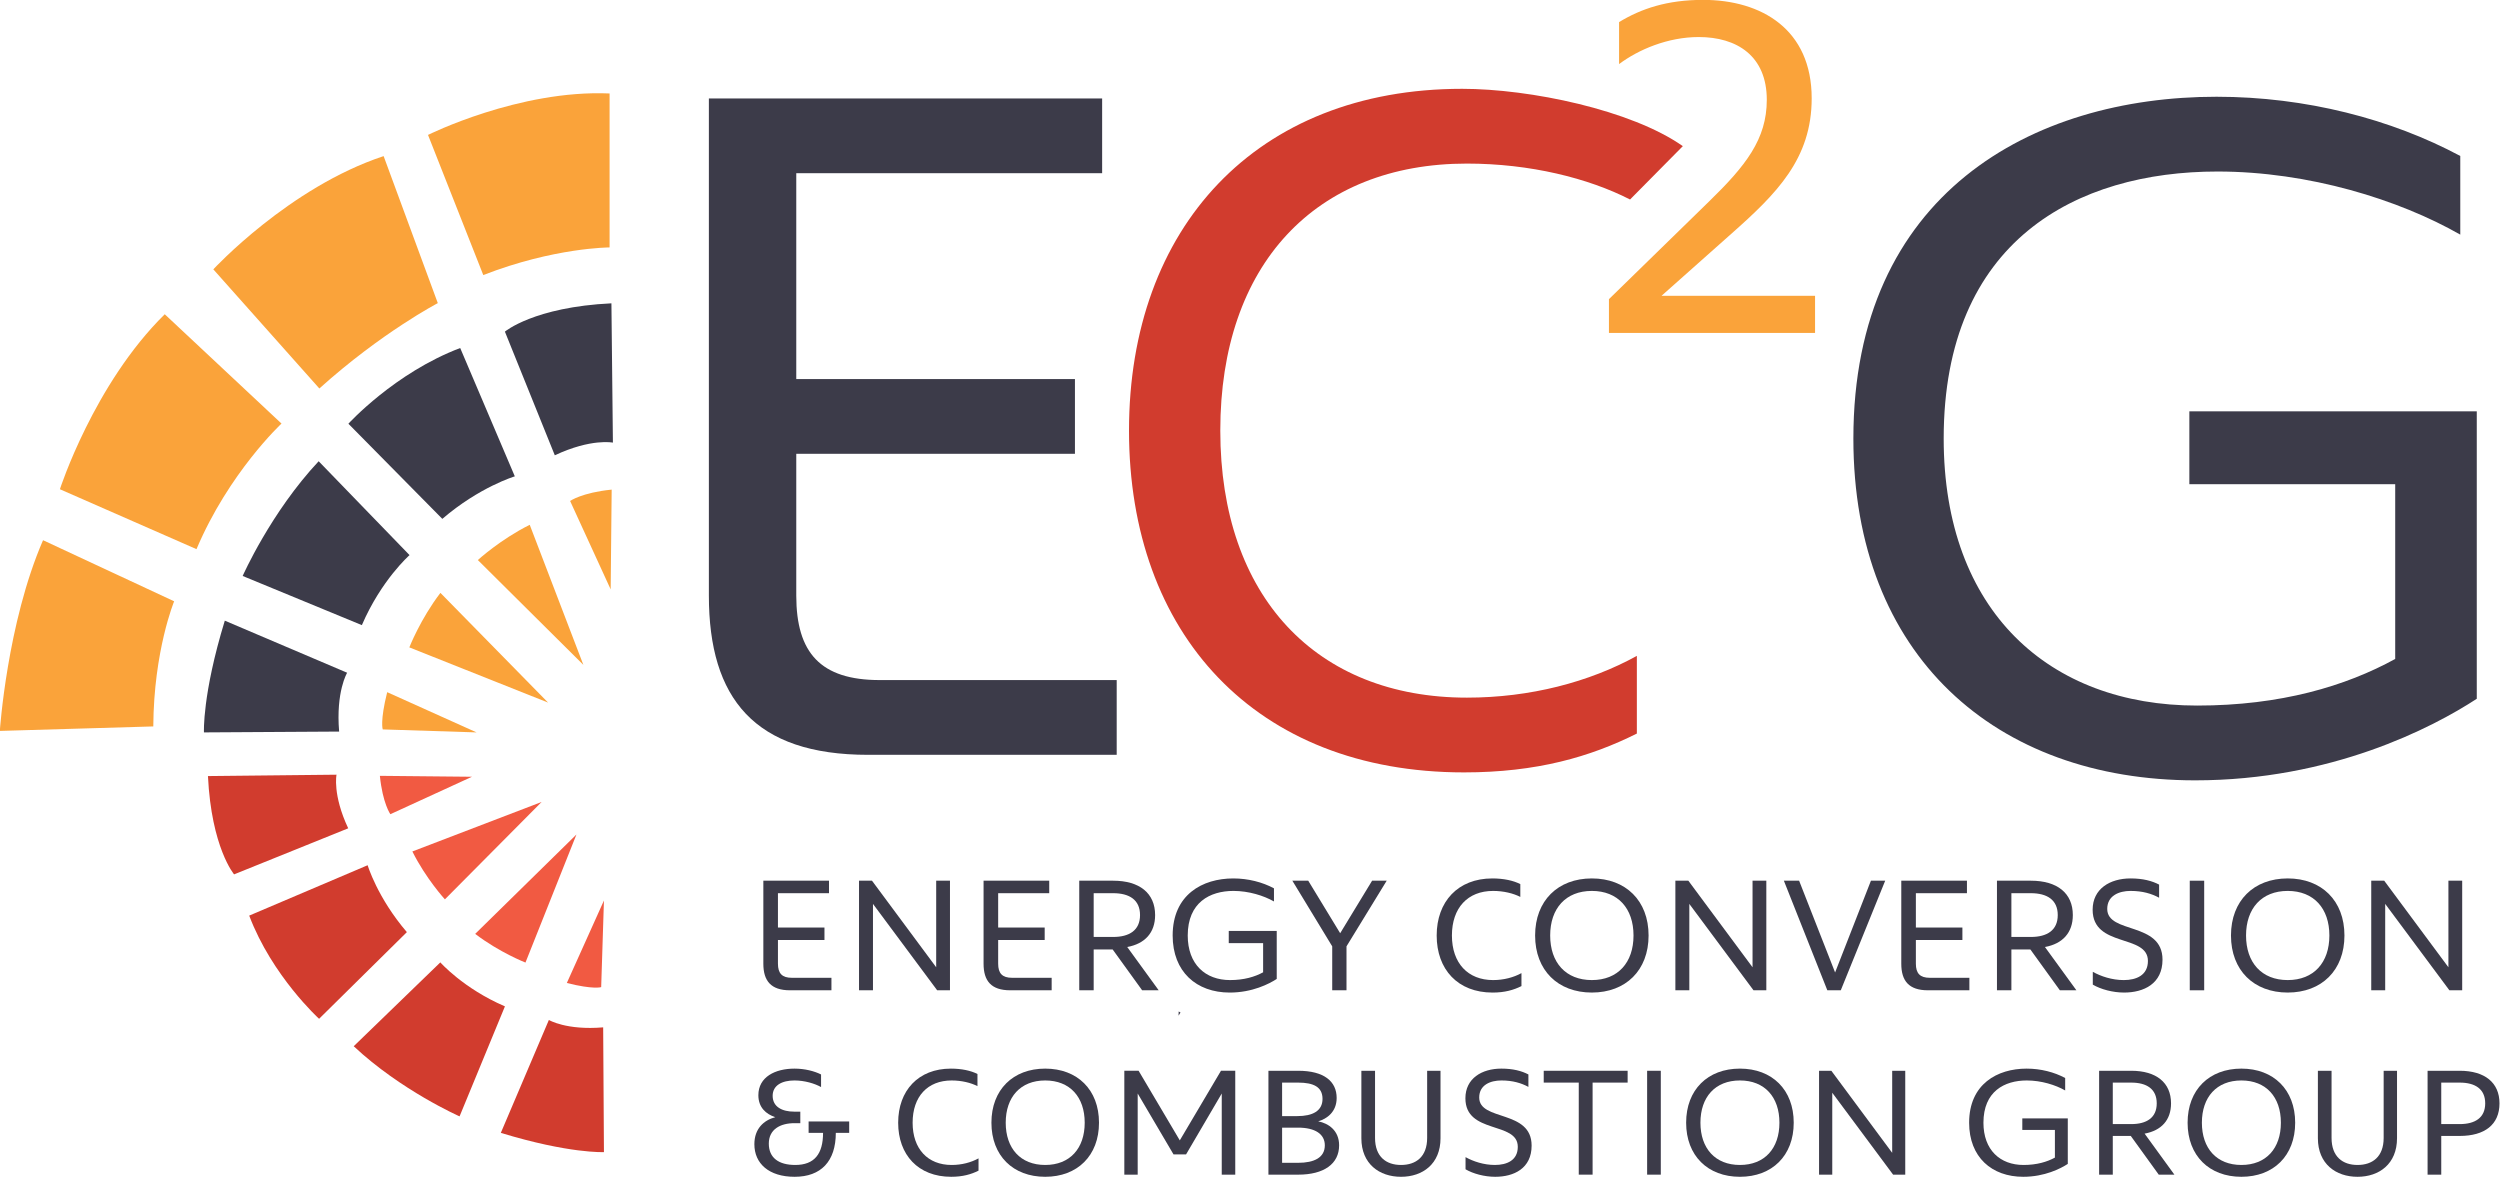
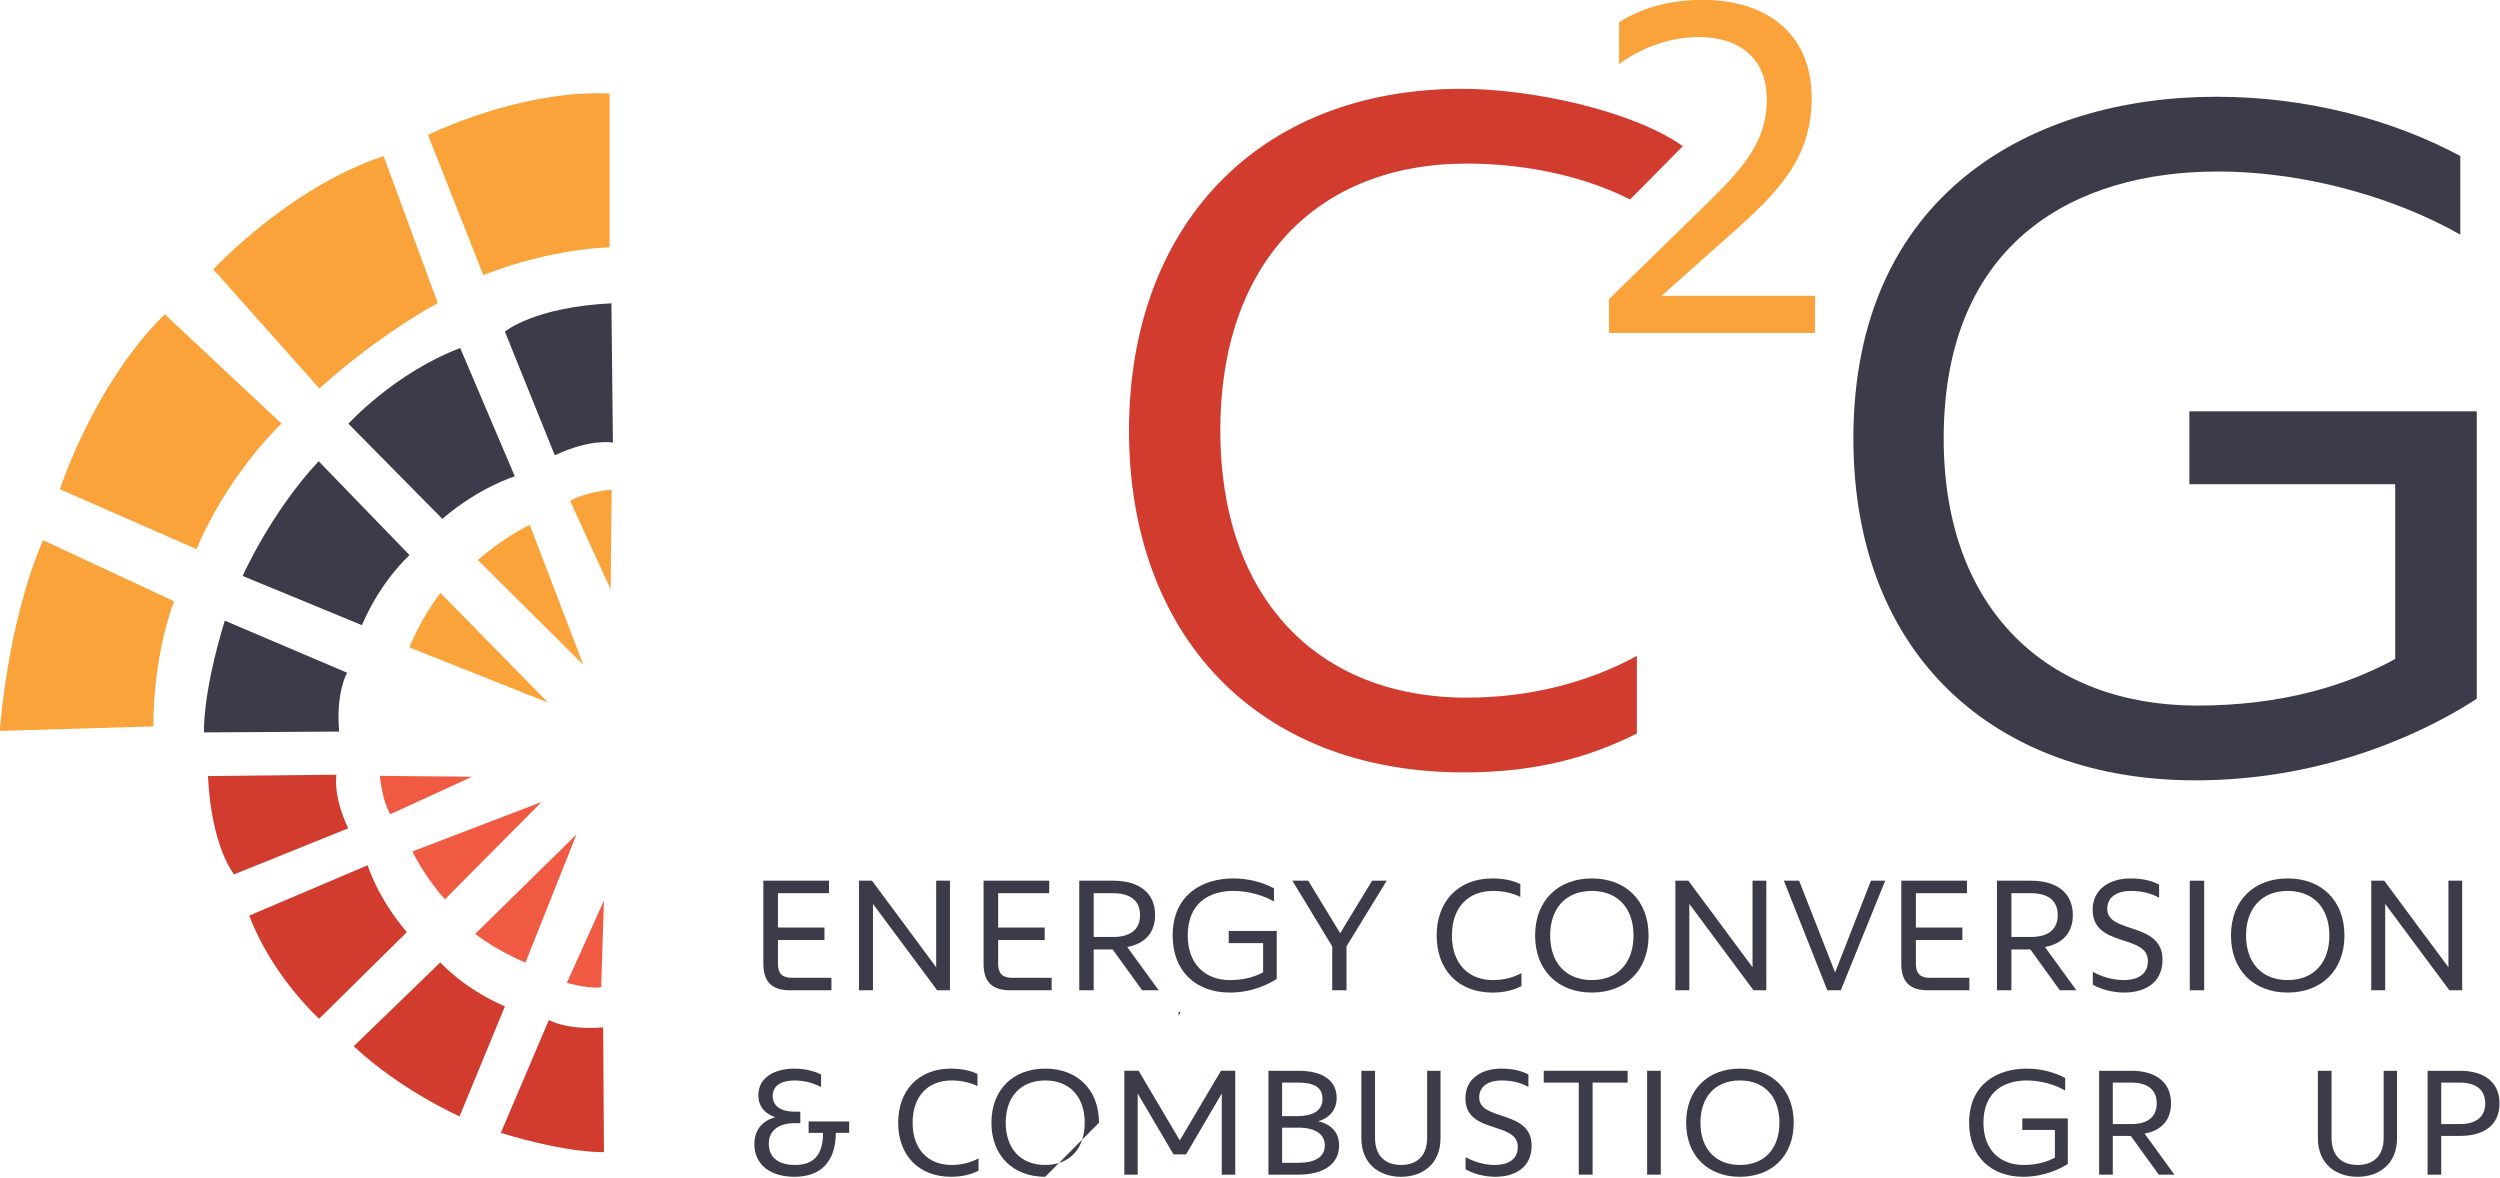
<svg xmlns="http://www.w3.org/2000/svg" xmlns:ns1="http://www.serif.com/" width="100%" height="100%" viewBox="0 0 1335 629" version="1.1" xml:space="preserve" style="fill-rule:evenodd;clip-rule:evenodd;stroke-linejoin:round;stroke-miterlimit:2;">
  <g id="Capa-1" ns1:id="Capa 1">
    <path d="M629.175,542.617c0.404,-0.65 0.808,-1.296 1.212,-1.938c-0.325,-0.179 -0.649,-0.366 -0.975,-0.554c-0.024,0.758 -0.045,1.521 -0.07,2.275c0.004,0 -0.167,0.217 -0.167,0.217" style="fill:#3c3b49;" />
    <path d="M325.521,132.125c-0,0 -29.513,0 -67.446,14.758l-29.521,-74.837c0,-0 48.621,-24.242 96.967,-22.134" style="fill:#faa33a;fill-rule:nonzero;" />
    <path d="M327.293,236.36c-0,0 -11.533,-2.383 -31.029,6.767l-26.65,-66.035c-0,-0 15.516,-13.129 56.883,-15.117" style="fill:#3c3b49;fill-rule:nonzero;" />
    <path d="M326.099,314.736l-21.663,-47.217c0,0 6.284,-4.471 22.196,-6.066" style="fill:#faa33a;fill-rule:nonzero;" />
    <path d="M233.787,161.867c0,-0 -30.037,15.679 -63.25,45.587l-56.625,-63.625c0,0 40.483,-43.808 90.942,-60.462" style="fill:#faa33a;fill-rule:nonzero;" />
    <path d="M274.913,254.374c-0,0 -18.759,5.596 -38.713,22.7l-50.154,-50.8c-0,0 24.696,-27.166 59.7,-40.432" style="fill:#3c3b49;fill-rule:nonzero;" />
    <path d="M311.52,355.039l-56.355,-55.971c0,0 11.996,-10.991 27.713,-18.816" style="fill:#faa33a;fill-rule:nonzero;" />
    <path d="M150.32,226.192c-0,0 -28.105,26.171 -45.392,67.054l-72.938,-31.996c0,0 18.105,-56.179 55.984,-93.437" style="fill:#faa33a;fill-rule:nonzero;" />
    <path d="M218.699,296.433c0,0 -15.079,13.25 -25.462,37.388l-63.65,-26.254c-0,-0 14.987,-33.946 40.583,-61.259" style="fill:#3c3b49;fill-rule:nonzero;" />
    <path d="M292.686,375.193l-74.1,-29.492c0,0 5.925,-15.154 16.6,-29.104" style="fill:#faa33a;fill-rule:nonzero;" />
    <path d="M92.998,321.092c-0,-0 -10.884,26.275 -11.142,66.821l-81.942,2.395c0,0 3.808,-57.45 23.071,-101.833" style="fill:#faa33a;fill-rule:nonzero;" />
    <path d="M185.37,359.243c0,-0 -6.071,10.075 -4.275,31.416l-72.187,0.442c-0,-0 -0.98,-20.058 11.137,-59.667" style="fill:#3c3b49;fill-rule:nonzero;" />
-     <path d="M254.496,391.103l-50.121,-1.596c0,0 -1.512,-4.383 2.384,-19.883" style="fill:#faa33a;fill-rule:nonzero;" />
    <path d="M442.688,470.294l-0,6.671l-27.266,0l-0,18.35l24.841,0l-0,6.663l-24.841,-0l-0,12.645c-0,5.105 2.161,7.525 7.441,7.525l21.125,0l-0,6.667l-22.163,0c-10.124,0 -14.199,-5.021 -14.199,-14.192l-0,-44.329l35.062,0Z" style="fill:#3c3b49;fill-rule:nonzero;" />
    <path d="M465.646,470.294l34.279,46.229l0,-46.229l7.363,0l-0,58.521l-6.842,0l-34.279,-46.137l-0,46.137l-7.45,0l-0,-58.521l6.929,0Z" style="fill:#3c3b49;fill-rule:nonzero;" />
    <path d="M560.288,470.294l-0,6.671l-27.267,0l-0,18.35l24.842,0l-0,6.663l-24.842,-0l-0,12.645c-0,5.105 2.162,7.525 7.442,7.525l21.125,0l-0,6.667l-22.163,0c-10.129,0 -14.2,-5.021 -14.2,-14.192l0,-44.329l35.063,0Z" style="fill:#3c3b49;fill-rule:nonzero;" />
    <path d="M584.025,500.335l10.388,0c8.654,0 14.366,-3.554 14.366,-11.687c0,-8.142 -5.712,-11.683 -14.366,-11.683l-10.388,-0l0,23.37Zm0,6.667l0,21.813l-7.708,-0l-0,-58.521l18.096,-0c14.108,-0 22.42,6.671 22.42,18.354c0,9.433 -5.458,15.321 -14.887,17.054l16.792,23.113l-8.83,-0l-15.754,-21.813l-10.129,0Z" style="fill:#3c3b49;fill-rule:nonzero;" />
    <path d="M681.775,497.133l0,25.621c-3.987,2.596 -12.983,7.275 -25.1,7.275c-17.75,0 -30.475,-11.083 -30.475,-30.471c0,-21.812 15.925,-30.475 32.379,-30.475c7.963,0 15.579,1.992 21.721,5.284l0,7.012c-5.446,-3.112 -13.5,-5.629 -21.642,-5.629c-12.55,0 -24.408,6.146 -24.408,23.808c0,15.409 9.433,23.8 22.596,23.8c7.446,0 13.242,-1.729 17.658,-4.15l0,-15.579l-18.35,0l0,-6.496l25.621,0Z" style="fill:#3c3b49;fill-rule:nonzero;" />
    <path d="M698.6,470.294l17.054,28.05l17.05,-28.05l7.796,0l-21.471,35.059l0,23.462l-7.625,0l0,-23.462l-21.291,-35.059l8.487,0Z" style="fill:#3c3b49;fill-rule:nonzero;" />
    <path d="M796.875,469.081c6.063,0 11.254,1.129 14.975,3.034l0,6.837c-3.721,-1.904 -8.913,-3.2 -14.542,-3.2c-13.504,0 -21.983,9.004 -21.983,23.804c0,14.8 8.567,23.8 21.983,23.8c5.63,0 10.913,-1.387 15.15,-3.716l0,6.929c-4.15,2.075 -8.912,3.458 -15.408,3.458c-18.617,0 -29.862,-12.379 -29.862,-30.471c-0,-18.091 11.337,-30.475 29.687,-30.475" style="fill:#3c3b49;fill-rule:nonzero;" />
    <path d="M850.046,475.75c-13.946,0 -22.25,9.346 -22.25,23.809c-0,14.454 8.304,23.8 22.25,23.8c13.933,-0 22.25,-9.346 22.25,-23.8c-0,-14.463 -8.317,-23.809 -22.25,-23.809m-0,54.275c-18.096,0 -30.296,-11.858 -30.296,-30.466c0,-18.621 12.2,-30.479 30.296,-30.479c18.091,-0 30.296,11.858 30.296,30.479c-0,18.608 -12.205,30.466 -30.296,30.466" style="fill:#3c3b49;fill-rule:nonzero;" />
    <path d="M901.575,470.294l34.283,46.229l0,-46.229l7.359,0l-0,58.521l-6.842,0l-34.279,-46.137l-0,46.137l-7.446,0l-0,-58.521l6.925,0Z" style="fill:#3c3b49;fill-rule:nonzero;" />
    <path d="M960.725,470.294l19.217,49.004l19.141,-49.004l7.613,0l-23.721,58.521l-7.183,0l-23.204,-58.521l8.137,0Z" style="fill:#3c3b49;fill-rule:nonzero;" />
    <path d="M1050.35,470.294l-0,6.671l-27.275,0l-0,18.35l24.846,0l-0,6.663l-24.846,-0l-0,12.645c-0,5.105 2.167,7.525 7.446,7.525l21.129,0l-0,6.667l-22.167,0c-10.129,0 -14.196,-5.021 -14.196,-14.192l0,-44.329l35.063,0Z" style="fill:#3c3b49;fill-rule:nonzero;" />
    <path d="M1074.08,500.335l10.392,0c8.654,0 14.366,-3.554 14.366,-11.687c0,-8.142 -5.712,-11.683 -14.366,-11.683l-10.392,-0l0,23.37Zm0,6.667l0,21.813l-7.704,-0l0,-58.521l18.096,-0c14.112,-0 22.417,6.671 22.417,18.354c-0,9.433 -5.455,15.321 -14.888,17.054l16.796,23.113l-8.834,-0l-15.754,-21.813l-10.129,0Z" style="fill:#3c3b49;fill-rule:nonzero;" />
    <path d="M1137.72,475.75c-6.142,0 -12.458,2.517 -12.458,9.609c-0,13.504 29.516,6.666 29.516,27.096c0,12.895 -10.037,17.57 -20.517,17.57c-6.058,0 -12.458,-1.733 -16.708,-4.237l0,-6.842c4.325,2.425 10.3,4.413 16.538,4.413c6.75,-0 12.9,-2.596 12.9,-10.213c-0,-14.546 -29.521,-6.929 -29.521,-27.354c-0,-11.171 9.258,-16.712 20.25,-16.712c6.583,-0 11.429,1.304 15.241,3.291l0,7.013c-3.983,-2.163 -8.833,-3.634 -15.241,-3.634" style="fill:#3c3b49;fill-rule:nonzero;" />
    <rect x="1169.33" y="470.293" width="7.708" height="58.521" style="fill:#3c3b49;" />
    <path d="M1221.64,475.75c-13.938,0 -22.25,9.346 -22.25,23.809c-0,14.454 8.312,23.8 22.25,23.8c13.933,-0 22.249,-9.346 22.249,-23.8c0,-14.463 -8.316,-23.809 -22.249,-23.809m-0,54.275c-18.096,0 -30.296,-11.858 -30.296,-30.466c-0,-18.621 12.2,-30.479 30.296,-30.479c18.091,-0 30.295,11.858 30.295,30.479c0,18.608 -12.204,30.466 -30.295,30.466" style="fill:#3c3b49;fill-rule:nonzero;" />
    <path d="M1273.17,470.294l34.283,46.229l0,-46.229l7.358,0l0,58.521l-6.833,0l-34.283,-46.137l-0,46.137l-7.45,0l-0,-58.521l6.925,0Z" style="fill:#3c3b49;fill-rule:nonzero;" />
    <path d="M453.463,598.871l-0,6.071l-7.142,-0c-0,15.262 -7.958,23.466 -21.992,23.466c-13.783,0 -21.495,-7.133 -21.495,-17.391c-0,-8.288 5.004,-12.8 11.158,-14.442c-4.925,-1.637 -9.025,-5.175 -9.025,-11.733c0,-9.763 9.025,-14.196 19.283,-14.196c5.496,-0 10.583,1.312 14.196,3.117l-0,6.729c-3.363,-1.884 -8.779,-3.525 -14.196,-3.525c-6.567,-0 -11.65,2.541 -11.65,8.204c0,5.908 5.083,8.45 11.487,8.45l3.28,-0l-0,6.154l-3.117,0c-7.55,0 -13.704,3.283 -13.704,10.913c0,7.633 5.334,11.404 14.117,11.404c10.254,-0 14.849,-5.904 14.849,-17.15l-7.712,-0l-0,-6.071l21.662,-0Z" style="fill:#3c3b49;fill-rule:nonzero;" />
    <path d="M507.767,570.644c5.741,-0 10.671,1.071 14.196,2.871l-0,6.483c-3.525,-1.804 -8.455,-3.029 -13.788,-3.029c-12.8,-0 -20.837,8.529 -20.837,22.562c-0,14.029 8.12,22.563 20.837,22.563c5.333,-0 10.342,-1.313 14.358,-3.529l0,6.566c-3.937,1.971 -8.445,3.275 -14.6,3.275c-17.645,0 -28.312,-11.725 -28.312,-28.875c-0,-17.154 10.75,-28.887 28.146,-28.887" style="fill:#3c3b49;fill-rule:nonzero;" />
-     <path d="M558.142,576.967c-13.209,0 -21.088,8.854 -21.088,22.563c0,13.7 7.879,22.562 21.088,22.562c13.212,0 21.091,-8.862 21.091,-22.562c0,-13.709 -7.879,-22.563 -21.091,-22.563m-0,51.442c-17.15,-0 -28.721,-11.238 -28.721,-28.879c-0,-17.642 11.571,-28.888 28.721,-28.888c17.145,0 28.721,11.246 28.721,28.888c-0,17.641 -11.576,28.879 -28.721,28.879" style="fill:#3c3b49;fill-rule:nonzero;" />
+     <path d="M558.142,576.967c-13.209,0 -21.088,8.854 -21.088,22.563c0,13.7 7.879,22.562 21.088,22.562c13.212,0 21.091,-8.862 21.091,-22.562c0,-13.709 -7.879,-22.563 -21.091,-22.563m-0,51.442c-17.15,-0 -28.721,-11.238 -28.721,-28.879c-0,-17.642 11.571,-28.888 28.721,-28.888c17.145,0 28.721,11.246 28.721,28.888" style="fill:#3c3b49;fill-rule:nonzero;" />
    <path d="M626.646,616.433l-19.121,-32.496l0,43.329l-7.137,-0l-0,-55.475l7.629,-0l21.995,37.175l21.988,-37.175l7.629,-0l0,55.475l-7.217,-0l0,-43.329l-19.041,32.496l-6.725,-0Z" style="fill:#3c3b49;fill-rule:nonzero;" />
    <path d="M684.642,620.941l8.533,-0c8.617,-0 14.279,-2.784 14.279,-9.346c0,-5.996 -5.175,-9.438 -14.279,-9.438l-8.533,0l-0,18.784Zm-0,-24.942l8.125,0c8.208,0 13.458,-2.787 13.458,-9.191c0,-6.317 -4.679,-8.7 -13.05,-8.7l-8.533,-0l-0,17.891Zm8.616,-24.208c13.788,-0 20.517,5.667 20.517,14.525c0,7.467 -5.254,11.162 -9.85,12.479c5.496,1.058 11.163,4.917 11.163,12.8c-0,9.929 -8.13,15.671 -21.83,15.671l-15.92,-0l-0,-55.475l15.92,-0Z" style="fill:#3c3b49;fill-rule:nonzero;" />
    <path d="M734.271,571.791l-0,35.859c-0,10.091 5.991,14.441 13.875,14.441c7.954,0 13.95,-4.35 13.95,-14.441l-0,-35.859l7.137,0l0,36.025c0,13.709 -9.525,20.592 -21.087,20.592c-11.571,-0 -21.175,-6.883 -21.175,-20.592l-0,-36.025l7.3,0Z" style="fill:#3c3b49;fill-rule:nonzero;" />
    <path d="M801.717,576.967c-5.825,0 -11.821,2.375 -11.821,9.104c-0,12.8 27.987,6.321 27.987,25.679c0,12.23 -9.516,16.659 -19.45,16.659c-5.741,-0 -11.812,-1.638 -15.837,-4.013l-0,-6.487c4.104,2.296 9.767,4.183 15.675,4.183c6.396,0 12.225,-2.462 12.225,-9.683c-0,-13.788 -27.975,-6.563 -27.975,-25.929c-0,-10.588 8.775,-15.838 19.196,-15.838c6.237,0 10.833,1.238 14.446,3.117l-0,6.65c-3.78,-2.05 -8.375,-3.442 -14.446,-3.442" style="fill:#3c3b49;fill-rule:nonzero;" />
    <path d="M869.154,571.791l0,6.317l-18.708,-0l-0,49.154l-7.388,0l0,-49.154l-18.708,-0l0,-6.317l44.804,0Z" style="fill:#3c3b49;fill-rule:nonzero;" />
    <rect x="879.567" y="571.793" width="7.3" height="55.471" style="fill:#3c3b49;" />
    <path d="M929.121,576.967c-13.204,0 -21.088,8.854 -21.088,22.563c0,13.7 7.884,22.562 21.088,22.562c13.217,0 21.092,-8.862 21.092,-22.562c-0,-13.709 -7.875,-22.563 -21.092,-22.563m-0,51.442c-17.146,-0 -28.721,-11.238 -28.721,-28.879c0,-17.642 11.575,-28.888 28.721,-28.888c17.15,0 28.725,11.246 28.725,28.888c-0,17.641 -11.575,28.879 -28.725,28.879" style="fill:#3c3b49;fill-rule:nonzero;" />
-     <path d="M977.938,571.791l32.491,43.825l0,-43.825l6.975,0l0,55.471l-6.483,0l-32.492,-43.733l0,43.733l-7.054,0l-0,-55.471l6.562,0Z" style="fill:#3c3b49;fill-rule:nonzero;" />
    <path d="M1104.2,597.231l-0,24.292c-3.771,2.458 -12.308,6.883 -23.792,6.883c-16.825,-0 -28.891,-10.496 -28.891,-28.875c-0,-20.679 15.104,-28.888 30.695,-28.888c7.55,0 14.771,1.884 20.592,5.005l0,6.654c-5.163,-2.959 -12.8,-5.334 -20.512,-5.334c-11.9,0 -23.138,5.825 -23.138,22.563c0,14.604 8.946,22.562 21.417,22.562c7.058,0 12.554,-1.641 16.746,-3.937l-0,-14.767l-17.405,0l0,-6.158l24.288,-0Z" style="fill:#3c3b49;fill-rule:nonzero;" />
    <path d="M1128.23,600.266l9.846,0c8.208,0 13.621,-3.366 13.621,-11.079c-0,-7.708 -5.413,-11.079 -13.621,-11.079l-9.846,-0l0,22.158Zm0,6.321l0,20.675l-7.3,0l0,-55.471l17.146,0c13.375,0 21.258,6.317 21.258,17.396c0,8.946 -5.171,14.525 -14.116,16.171l15.912,21.904l-8.358,0l-14.938,-20.675l-9.604,0Z" style="fill:#3c3b49;fill-rule:nonzero;" />
-     <path d="M1196.9,576.967c-13.213,0 -21.092,8.854 -21.092,22.563c0,13.7 7.88,22.562 21.092,22.562c13.212,0 21.092,-8.862 21.092,-22.562c-0,-13.709 -7.88,-22.563 -21.092,-22.563m-0,51.442c-17.15,-0 -28.721,-11.238 -28.721,-28.879c0,-17.642 11.571,-28.888 28.721,-28.888c17.15,0 28.721,11.246 28.721,28.888c-0,17.641 -11.571,28.879 -28.721,28.879" style="fill:#3c3b49;fill-rule:nonzero;" />
    <path d="M1245.05,571.791l0,35.859c0,10.091 5.992,14.441 13.871,14.441c7.954,0 13.95,-4.35 13.95,-14.441l-0,-35.859l7.137,0l0,36.025c0,13.709 -9.52,20.592 -21.087,20.592c-11.571,-0 -21.171,-6.883 -21.171,-20.592l0,-36.025l7.3,0Z" style="fill:#3c3b49;fill-rule:nonzero;" />
    <path d="M1303.63,600.266l9.85,0c8.2,0 13.621,-3.366 13.621,-11.079c0,-7.708 -5.421,-11.079 -13.621,-11.079l-9.85,-0l0,22.158Zm9.85,-28.475c13.371,0 21.25,6.317 21.25,17.396c0,11.404 -7.958,17.4 -21.25,17.4l-9.85,0l0,20.675l-7.3,0l0,-55.471l17.15,0Z" style="fill:#3c3b49;fill-rule:nonzero;" />
    <path d="M179.698,413.686c-0,-0 -2.2,10.646 6.246,28.633l-60.942,24.596c0,0 -12.112,-14.312 -13.95,-52.492" style="fill:#d13c2e;fill-rule:nonzero;" />
    <path d="M252.03,414.789l-43.575,19.996c0,-0 -4.129,-5.8 -5.6,-20.488" style="fill:#f15a42;fill-rule:nonzero;" />
    <path d="M196.32,462.03c-0,0 5.162,17.304 20.945,35.725l-46.87,46.279c-0,0 -25.08,-22.779 -37.317,-55.096" style="fill:#d13c2e;fill-rule:nonzero;" />
    <path d="M289.225,428.245l-51.65,52.004c0,0 -10.154,-11.066 -17.37,-25.571" style="fill:#f15a42;fill-rule:nonzero;" />
    <path d="M235.138,513.91c-0,-0 12.229,13.908 34.496,23.491l-24.225,58.738c-0,-0 -31.325,-13.829 -56.529,-37.454" style="fill:#d13c2e;fill-rule:nonzero;" />
    <path d="M307.823,445.624l-27.225,68.387c-0,0 -13.975,-5.466 -26.846,-15.321" style="fill:#f15a42;fill-rule:nonzero;" />
    <path d="M293.097,544.663c0,0 9.3,5.6 28.996,3.946l0.412,66.617c0,-0 -18.516,0.904 -55.066,-10.275" style="fill:#d13c2e;fill-rule:nonzero;" />
    <path d="M322.506,480.873l-1.475,46.25c-0,0 -4.046,1.4 -18.346,-2.204" style="fill:#f15a42;fill-rule:nonzero;" />
-     <path d="M588.542,52.563l-0,39.929l-163.334,-0l0,109.925l148.813,-0l-0,39.923l-148.813,0l0,75.705c0,30.591 12.959,45.112 44.588,45.112l126.521,0l-0,39.921l-132.742,-0c-60.66,-0 -85.035,-30.071 -85.035,-85.033l-0,-265.482l210.002,-0Z" style="fill:#3c3b49;fill-rule:nonzero;" />
    <path d="M780.742,47.425c36.3,0 90.458,11.313 117.887,30.617l-28.179,28.491c-22.292,-11.408 -53.408,-19.183 -87.108,-19.183c-80.892,0 -131.704,53.925 -131.704,142.591c-0,88.666 51.333,142.596 131.704,142.596c33.7,-0 65.333,-8.3 90.741,-22.3l0,41.483c-24.891,12.442 -53.408,20.738 -92.295,20.738c-111.488,-0 -178.896,-74.146 -178.896,-182.517c-0,-108.374 67.929,-182.516 177.85,-182.516" style="fill:#d13c2e;fill-rule:nonzero;" />
    <path d="M1322.6,219.661l0,153.484c-23.854,15.558 -77.775,43.558 -150.375,43.558c-106.296,-0 -182.521,-66.375 -182.521,-182.521c0,-130.665 95.413,-182.519 193.929,-182.519c47.709,-0 93.338,11.925 130.155,31.629l-0,42c-32.675,-18.667 -80.888,-33.7 -129.638,-33.7c-75.183,-0 -146.217,36.812 -146.217,142.59c0,92.292 56.513,142.592 135.325,142.592c44.6,-0 79.338,-10.371 105.784,-24.892l-0,-93.333l-109.925,-0l-0,-38.888l153.483,0Z" style="fill:#3c3b49;fill-rule:nonzero;" />
    <path d="M864.588,11.796c11.858,-7.217 25.779,-11.858 44.85,-11.858c31.191,-0 58.004,15.72 58.004,52.583c-0,32.221 -18.567,50.779 -43.046,72.433l-37.125,32.996l81.971,0l-0,19.846l-110.067,-0l0,-18.042l53.358,-52.071c19.592,-19.07 30.934,-33.254 30.934,-54.387c-0,-23.454 -15.979,-33.513 -36.346,-33.513c-16.496,0 -32.221,6.705 -42.533,14.438l-0,-22.425Z" style="fill:#faa33a;fill-rule:nonzero;" />
  </g>
</svg>